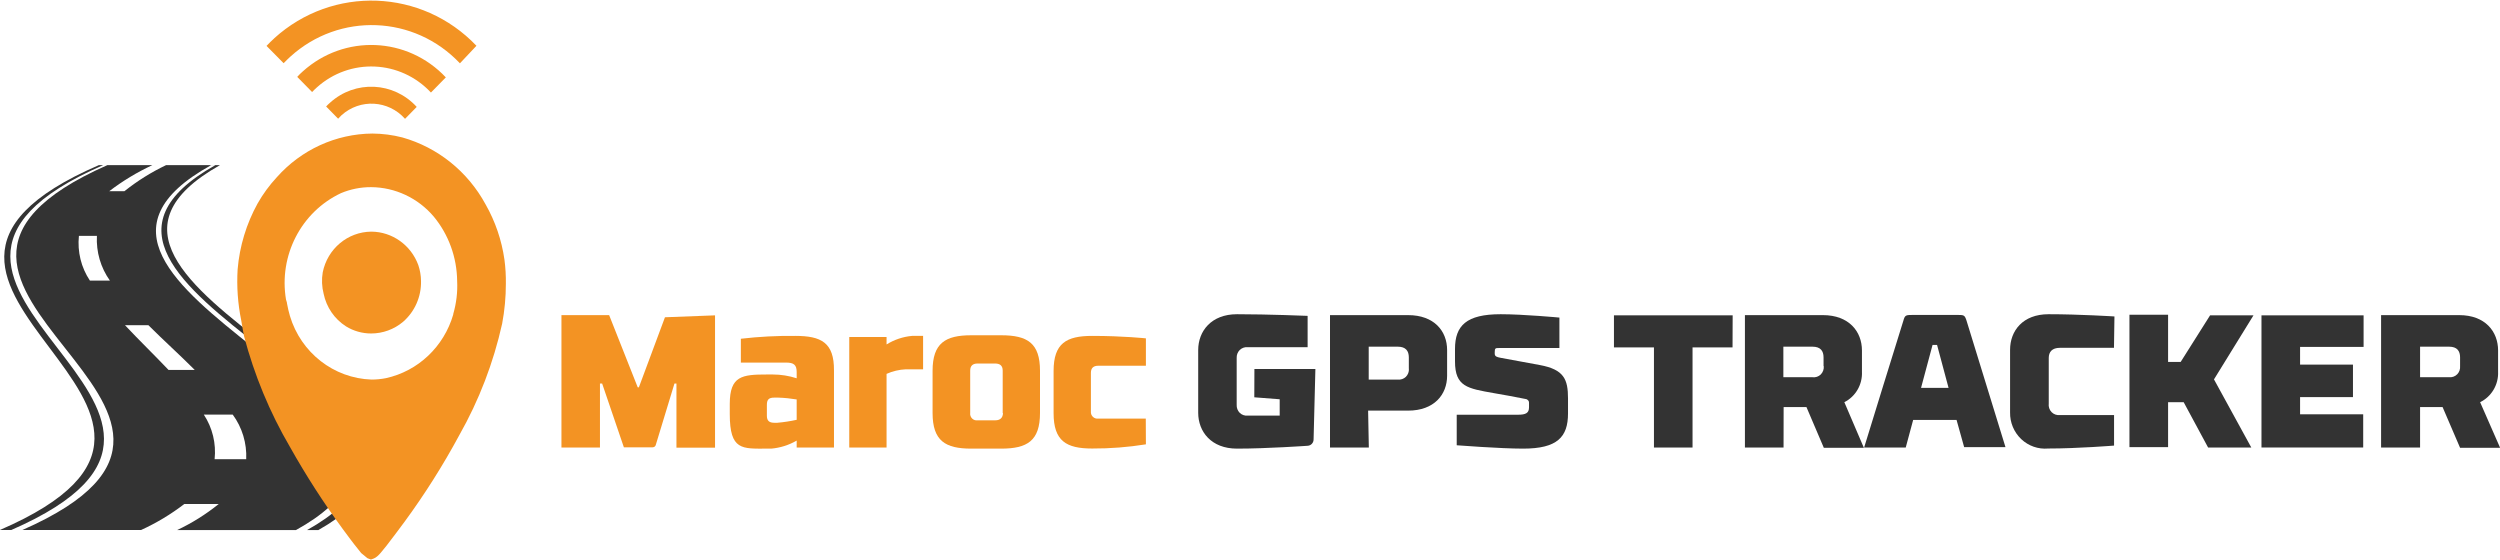
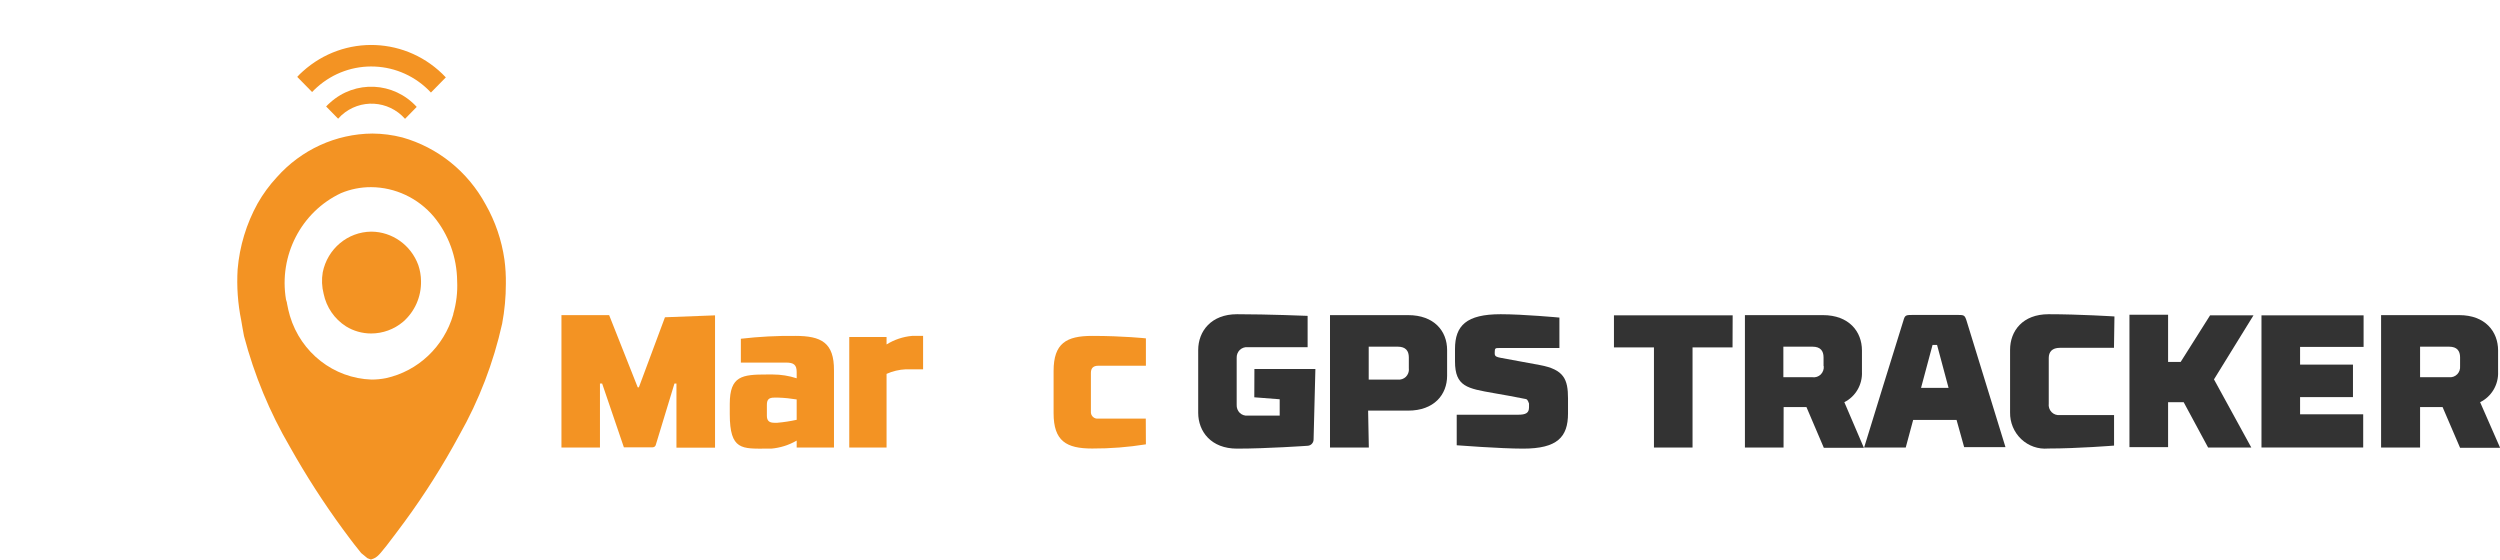
<svg xmlns="http://www.w3.org/2000/svg" width="250px" height="56px" viewBox="0 0 250 56" version="1.1">
  <g id="surface1">
-     <path style=" stroke:none;fill-rule:nonzero;fill:rgb(20%,20%,20%);fill-opacity:1;" d="M 21.992 16.516 L 9.879 16.516 C -18.242 28.684 28.121 40.84 -0.012 53 L 1.129 53 C 28.992 40.84 -17.57 28.684 10.312 16.516 L 10.73 16.516 C -16.922 28.734 29.891 40.84 2.238 53 L 14.109 53 C 15.641 52.301 17.09 51.43 18.43 50.402 L 21.871 50.402 C 20.59 51.434 19.195 52.309 17.711 53.008 L 29.594 53.008 C 51.594 40.852 -0.891 28.691 21.102 16.523 L 21.523 16.523 C -0.238 28.742 52.465 40.852 30.703 53.008 L 31.832 53.008 C 53.363 40.84 0.422 28.684 21.992 16.516 Z M 8.992 28.062 C 8.113 26.75 7.727 25.168 7.891 23.59 L 9.691 23.59 C 9.609 25.188 10.066 26.766 10.992 28.062 Z M 23.273 41.461 C 24.215 42.742 24.695 44.32 24.621 45.922 L 21.461 45.922 C 21.629 44.352 21.246 42.773 20.383 41.461 Z M 19.473 36.992 L 16.852 36.992 C 15.441 35.504 13.902 34.02 12.5 32.52 L 14.84 32.52 C 16.34 34.02 17.992 35.504 19.473 36.992 Z M 12.473 19.121 L 10.922 19.121 C 12.262 18.098 13.707 17.223 15.23 16.516 L 16.602 16.516 C 15.121 17.223 13.727 18.094 12.441 19.121 Z M 12.473 19.121 " />
-     <path style=" stroke:none;fill-rule:nonzero;fill:rgb(95.294%,57.647%,13.725%);fill-opacity:1;" d="M 27.422 3.836 C 27.164 4.07 26.902 4.324 26.652 4.59 L 28.363 6.32 C 28.574 6.098 28.801 5.883 29.031 5.668 C 33.941 1.211 41.434 1.504 45.992 6.332 L 47.645 4.578 C 42.188 -1.141 33.273 -1.473 27.422 3.828 " />
    <path style=" stroke:none;fill-rule:nonzero;fill:rgb(95.294%,57.647%,13.725%);fill-opacity:1;" d="M 30.273 7.145 C 30.078 7.316 29.895 7.496 29.723 7.688 L 31.211 9.203 C 31.352 9.051 31.512 8.898 31.672 8.754 C 34.992 5.762 40.039 5.984 43.094 9.254 L 44.582 7.738 C 40.742 3.656 34.426 3.398 30.273 7.145 " />
    <path style=" stroke:none;fill-rule:nonzero;fill:rgb(95.294%,57.647%,13.725%);fill-opacity:1;" d="M 32.992 10.281 C 32.859 10.395 32.73 10.52 32.613 10.648 L 33.812 11.871 C 33.922 11.75 34.031 11.637 34.152 11.523 C 36.008 9.852 38.84 10.008 40.504 11.883 L 41.672 10.691 C 39.371 8.168 35.512 7.984 32.992 10.281 " />
    <path style=" stroke:none;fill-rule:nonzero;fill:rgb(95.294%,57.647%,13.725%);fill-opacity:1;" d="M 66.496 31.727 L 71.504 31.535 L 71.504 44.77 L 67.645 44.77 L 67.645 38.355 L 67.445 38.355 L 65.586 44.465 C 65.559 44.617 65.426 44.727 65.273 44.73 L 62.387 44.73 L 60.215 38.355 L 59.996 38.355 L 59.996 44.75 L 56.145 44.75 L 56.145 31.512 L 60.914 31.512 L 63.773 38.734 L 63.887 38.734 Z M 66.496 31.727 " />
    <path style=" stroke:none;fill-rule:nonzero;fill:rgb(95.294%,57.647%,13.725%);fill-opacity:1;" d="M 79.535 33.59 C 82.117 33.59 83.418 34.254 83.398 37.043 L 83.398 44.75 L 79.668 44.75 L 79.668 44.059 C 78.887 44.512 78.02 44.785 77.125 44.863 L 76.695 44.863 C 74.215 44.863 72.977 45.055 72.977 41.41 L 72.977 40.391 C 72.977 37.582 74.215 37.449 76.695 37.449 L 77.277 37.449 C 78.086 37.449 78.895 37.578 79.668 37.828 L 79.668 37.207 C 79.668 36.473 79.367 36.258 78.598 36.258 L 74.086 36.258 L 74.086 33.875 C 75.895 33.664 77.715 33.57 79.535 33.59 Z M 77.836 39.762 L 77.426 39.762 C 76.906 39.762 76.688 39.934 76.688 40.484 L 76.688 41.582 C 76.688 42.074 76.926 42.277 77.426 42.277 L 77.734 42.277 C 78.387 42.219 79.031 42.121 79.668 41.98 L 79.668 39.945 C 79.062 39.844 78.449 39.781 77.836 39.762 Z M 77.836 39.762 " />
    <path style=" stroke:none;fill-rule:nonzero;fill:rgb(95.294%,57.647%,13.725%);fill-opacity:1;" d="M 84.926 33.703 L 88.656 33.703 L 88.656 34.445 C 89.43 33.965 90.297 33.672 91.199 33.59 L 92.309 33.59 L 92.309 36.93 L 90.586 36.93 C 89.922 36.961 89.266 37.113 88.656 37.387 L 88.656 44.75 L 84.926 44.75 Z M 84.926 33.703 " />
-     <path style=" stroke:none;fill-rule:nonzero;fill:rgb(95.294%,57.647%,13.725%);fill-opacity:1;" d="M 104 37.082 L 104 41.297 C 104 44.09 102.719 44.863 100.117 44.863 L 97.117 44.863 C 94.539 44.863 93.258 44.09 93.258 41.297 L 93.258 37.082 C 93.258 34.312 94.539 33.527 97.117 33.527 L 100.117 33.527 C 102.75 33.527 104 34.312 104 37.082 Z M 100.27 41.297 L 100.27 37.062 C 100.27 36.574 100.008 36.352 99.508 36.352 L 97.758 36.352 C 97.277 36.352 97.02 36.574 97.02 37.062 L 97.02 41.297 C 96.992 41.504 97.066 41.707 97.211 41.852 C 97.355 41.996 97.559 42.062 97.758 42.031 L 99.539 42.031 C 99.996 42.031 100.297 41.789 100.297 41.297 Z M 100.27 41.297 " />
    <path style=" stroke:none;fill-rule:nonzero;fill:rgb(95.294%,57.647%,13.725%);fill-opacity:1;" d="M 114.59 44.434 C 112.812 44.719 111.016 44.859 109.219 44.852 C 106.637 44.852 105.359 44.109 105.359 41.32 L 105.359 37.102 C 105.359 34.324 106.637 33.59 109.219 33.59 C 112.309 33.59 114.59 33.836 114.59 33.836 L 114.59 36.574 L 109.828 36.574 C 109.348 36.574 109.09 36.797 109.09 37.285 L 109.09 41.145 C 109.07 41.348 109.145 41.547 109.289 41.684 C 109.434 41.824 109.633 41.887 109.828 41.859 L 114.578 41.859 Z M 114.59 44.434 " />
    <path style=" stroke:none;fill-rule:nonzero;fill:rgb(20%,20%,20%);fill-opacity:1;" d="M 125.441 36.898 L 131.539 36.898 L 131.359 43.926 C 131.367 44.273 131.102 44.562 130.762 44.578 C 130.762 44.578 126.699 44.863 123.699 44.863 C 121.121 44.863 119.82 43.16 119.82 41.277 L 119.82 35.004 C 119.82 33.121 121.121 31.422 123.699 31.422 C 126.801 31.422 130.762 31.586 130.762 31.586 L 130.762 34.719 L 124.762 34.719 C 124.469 34.691 124.18 34.797 123.969 35.004 C 123.762 35.211 123.652 35.504 123.668 35.801 L 123.668 40.484 C 123.652 40.781 123.762 41.07 123.969 41.281 C 124.18 41.488 124.469 41.59 124.762 41.562 L 127.969 41.562 L 127.969 39.926 L 125.43 39.73 Z M 125.441 36.898 " />
    <path style=" stroke:none;fill-rule:nonzero;fill:rgb(20%,20%,20%);fill-opacity:1;" d="M 136.883 44.75 L 133 44.75 L 133 31.512 L 140.812 31.512 C 143.41 31.512 144.711 33.102 144.711 35.004 L 144.711 37.57 C 144.711 39.465 143.41 41.062 140.812 41.062 L 136.812 41.062 Z M 140.883 36.879 L 140.883 35.738 C 140.883 35.098 140.582 34.668 139.781 34.668 L 136.871 34.668 L 136.871 37.957 L 139.781 37.957 C 140.074 37.992 140.371 37.891 140.586 37.684 C 140.797 37.477 140.91 37.18 140.891 36.879 Z M 140.883 36.879 " />
-     <path style=" stroke:none;fill-rule:nonzero;fill:rgb(20%,20%,20%);fill-opacity:1;" d="M 155.941 34.801 L 149.941 34.801 C 149.551 34.801 149.473 34.801 149.473 35.211 L 149.473 35.363 C 149.473 35.648 149.684 35.707 150.062 35.781 L 153.98 36.504 C 156.391 36.949 156.801 37.918 156.801 39.844 L 156.801 41.348 C 156.801 43.711 155.723 44.863 152.312 44.863 C 150.031 44.863 145.672 44.527 145.672 44.527 L 145.672 41.473 L 151.793 41.473 C 152.594 41.473 152.902 41.297 152.902 40.727 L 152.902 40.352 C 152.918 40.246 152.895 40.141 152.832 40.055 C 152.77 39.973 152.676 39.914 152.57 39.902 C 152.352 39.844 149.57 39.332 149.383 39.312 C 146.742 38.844 145.5 38.672 145.5 36.137 L 145.5 34.895 C 145.5 32.551 146.652 31.422 150.062 31.422 C 152.352 31.422 155.941 31.758 155.941 31.758 Z M 155.941 34.801 " />
+     <path style=" stroke:none;fill-rule:nonzero;fill:rgb(20%,20%,20%);fill-opacity:1;" d="M 155.941 34.801 L 149.941 34.801 C 149.551 34.801 149.473 34.801 149.473 35.211 L 149.473 35.363 C 149.473 35.648 149.684 35.707 150.062 35.781 L 153.98 36.504 C 156.391 36.949 156.801 37.918 156.801 39.844 L 156.801 41.348 C 156.801 43.711 155.723 44.863 152.312 44.863 C 150.031 44.863 145.672 44.527 145.672 44.527 L 145.672 41.473 L 151.793 41.473 C 152.594 41.473 152.902 41.297 152.902 40.727 L 152.902 40.352 C 152.77 39.973 152.676 39.914 152.57 39.902 C 152.352 39.844 149.57 39.332 149.383 39.312 C 146.742 38.844 145.5 38.672 145.5 36.137 L 145.5 34.895 C 145.5 32.551 146.652 31.422 150.062 31.422 C 152.352 31.422 155.941 31.758 155.941 31.758 Z M 155.941 34.801 " />
    <path style=" stroke:none;fill-rule:nonzero;fill:rgb(20%,20%,20%);fill-opacity:1;" d="M 173.254 34.742 L 169.254 34.742 L 169.254 44.75 L 165.395 44.75 L 165.395 34.742 L 161.395 34.742 L 161.395 31.535 L 173.266 31.535 Z M 173.254 34.742 " />
    <path style=" stroke:none;fill-rule:nonzero;fill:rgb(20%,20%,20%);fill-opacity:1;" d="M 178.355 44.75 L 174.492 44.75 L 174.492 31.512 L 182.293 31.512 C 184.895 31.512 186.195 33.152 186.195 35.047 L 186.195 37.164 C 186.258 38.449 185.566 39.648 184.434 40.219 L 186.387 44.781 L 182.383 44.781 L 180.645 40.707 L 178.363 40.707 Z M 182.355 36.605 L 182.355 35.738 C 182.355 35.098 182.055 34.668 181.254 34.668 L 178.336 34.668 L 178.336 37.723 L 181.254 37.723 C 181.555 37.762 181.859 37.66 182.078 37.445 C 182.293 37.227 182.406 36.922 182.375 36.613 Z M 182.355 36.605 " />
    <path style=" stroke:none;fill-rule:nonzero;fill:rgb(20%,20%,20%);fill-opacity:1;" d="M 195.656 41.992 L 191.316 41.992 L 190.574 44.75 L 186.414 44.75 C 186.414 44.75 190.004 33.09 190.336 32.074 C 190.496 31.512 190.555 31.492 191.336 31.492 L 195.656 31.492 C 196.414 31.492 196.465 31.492 196.656 32.074 C 196.957 33.02 200.547 44.711 200.547 44.711 L 196.414 44.711 Z M 192.105 38.785 L 194.855 38.785 L 193.707 34.496 L 193.254 34.496 Z M 192.105 38.785 " />
    <path style=" stroke:none;fill-rule:nonzero;fill:rgb(20%,20%,20%);fill-opacity:1;" d="M 211.398 34.781 L 206.008 34.781 C 205.195 34.781 204.875 35.199 204.875 35.801 L 204.875 40.352 C 204.832 40.668 204.938 40.988 205.16 41.215 C 205.383 41.441 205.695 41.547 206.008 41.504 L 211.406 41.504 L 211.406 44.559 C 211.406 44.559 207.805 44.852 204.816 44.852 C 203.828 44.941 202.848 44.598 202.121 43.91 C 201.395 43.219 200.988 42.25 201.008 41.238 L 201.008 34.984 C 201.008 33.082 202.277 31.422 204.855 31.422 C 207.938 31.422 211.445 31.645 211.445 31.645 Z M 211.398 34.781 " />
    <path style=" stroke:none;fill-rule:nonzero;fill:rgb(20%,20%,20%);fill-opacity:1;" d="M 216.809 36.195 L 218.066 36.195 L 221.008 31.535 L 225.348 31.535 L 221.398 37.938 L 225.129 44.75 L 220.809 44.75 L 218.367 40.219 L 216.809 40.219 L 216.809 44.711 L 212.945 44.711 L 212.945 31.473 L 216.809 31.473 Z M 216.809 36.195 " />
    <path style=" stroke:none;fill-rule:nonzero;fill:rgb(20%,20%,20%);fill-opacity:1;" d="M 226.148 31.535 L 236.359 31.535 L 236.359 34.691 L 230.008 34.691 L 230.008 36.461 L 235.297 36.461 L 235.297 39.711 L 230.008 39.711 L 230.008 41.43 L 236.32 41.43 L 236.32 44.75 L 226.148 44.75 Z M 226.148 31.535 " />
    <path style=" stroke:none;fill-rule:nonzero;fill:rgb(20%,20%,20%);fill-opacity:1;" d="M 242.008 44.75 L 238.109 44.75 L 238.109 31.512 L 245.918 31.512 C 248.52 31.512 249.809 33.152 249.809 35.047 L 249.809 37.164 C 249.867 38.457 249.156 39.66 248.012 40.219 L 250.012 44.781 L 246.008 44.781 L 244.258 40.707 L 242.008 40.707 Z M 246.008 36.605 L 246.008 35.738 C 246.008 35.098 245.711 34.668 244.91 34.668 L 242.008 34.668 L 242.008 37.723 L 244.941 37.723 C 245.234 37.746 245.52 37.637 245.727 37.422 C 245.934 37.207 246.035 36.914 246.008 36.613 Z M 246.008 36.605 " />
    <path style=" stroke:none;fill-rule:nonzero;fill:rgb(95.294%,57.647%,13.725%);fill-opacity:1;" d="M 50.445 25.965 C 50.168 24.02 49.531 22.145 48.562 20.445 C 46.785 17.164 43.789 14.75 40.242 13.746 C 39.262 13.492 38.254 13.363 37.242 13.355 C 33.59 13.383 30.117 14.973 27.672 17.734 C 26.938 18.527 26.297 19.402 25.762 20.344 C 24.641 22.371 23.957 24.621 23.762 26.941 C 23.66 28.648 23.781 30.359 24.121 32.031 C 24.223 32.551 24.281 33.051 24.402 33.609 C 25.426 37.5 26.969 41.23 28.992 44.688 C 30.59 47.531 32.352 50.273 34.273 52.898 C 34.781 53.578 35.273 54.262 35.824 54.934 L 36.113 55.301 L 36.742 55.82 L 37.094 55.953 L 37.383 55.848 C 37.863 55.656 38.273 55.004 38.625 54.605 C 39.254 53.793 39.863 52.977 40.465 52.164 C 42.484 49.41 44.309 46.52 45.934 43.508 C 47.902 40.035 49.344 36.281 50.215 32.367 C 50.461 31.055 50.586 29.723 50.586 28.387 C 50.598 27.578 50.551 26.766 50.445 25.965 Z M 45.324 31.453 C 44.391 34.668 41.812 37.109 38.594 37.816 C 38.117 37.91 37.637 37.957 37.152 37.957 C 33.375 37.832 30.094 35.273 28.992 31.594 C 28.875 31.188 28.777 30.777 28.703 30.363 C 28.703 30.23 28.633 30.098 28.602 29.965 C 27.859 25.559 30.113 21.188 34.102 19.312 C 35.055 18.914 36.074 18.711 37.102 18.715 C 39.516 18.727 41.809 19.805 43.383 21.668 C 44.867 23.469 45.688 25.738 45.715 28.09 C 45.77 29.211 45.637 30.328 45.324 31.402 Z M 45.324 31.453 " />
    <path style=" stroke:none;fill-rule:nonzero;fill:rgb(95.294%,57.647%,13.725%);fill-opacity:1;" d="M 37.133 23.164 C 34.77 23.184 32.746 24.879 32.273 27.234 C 32.152 27.949 32.184 28.676 32.363 29.375 C 32.641 30.723 33.445 31.898 34.594 32.633 C 35.352 33.102 36.223 33.348 37.113 33.348 C 38.281 33.348 39.414 32.934 40.312 32.176 C 41.48 31.16 42.137 29.664 42.102 28.102 C 42.098 27.562 42.004 27.023 41.832 26.512 C 41.102 24.512 39.23 23.176 37.133 23.164 Z M 37.133 23.164 " />
  </g>
</svg>